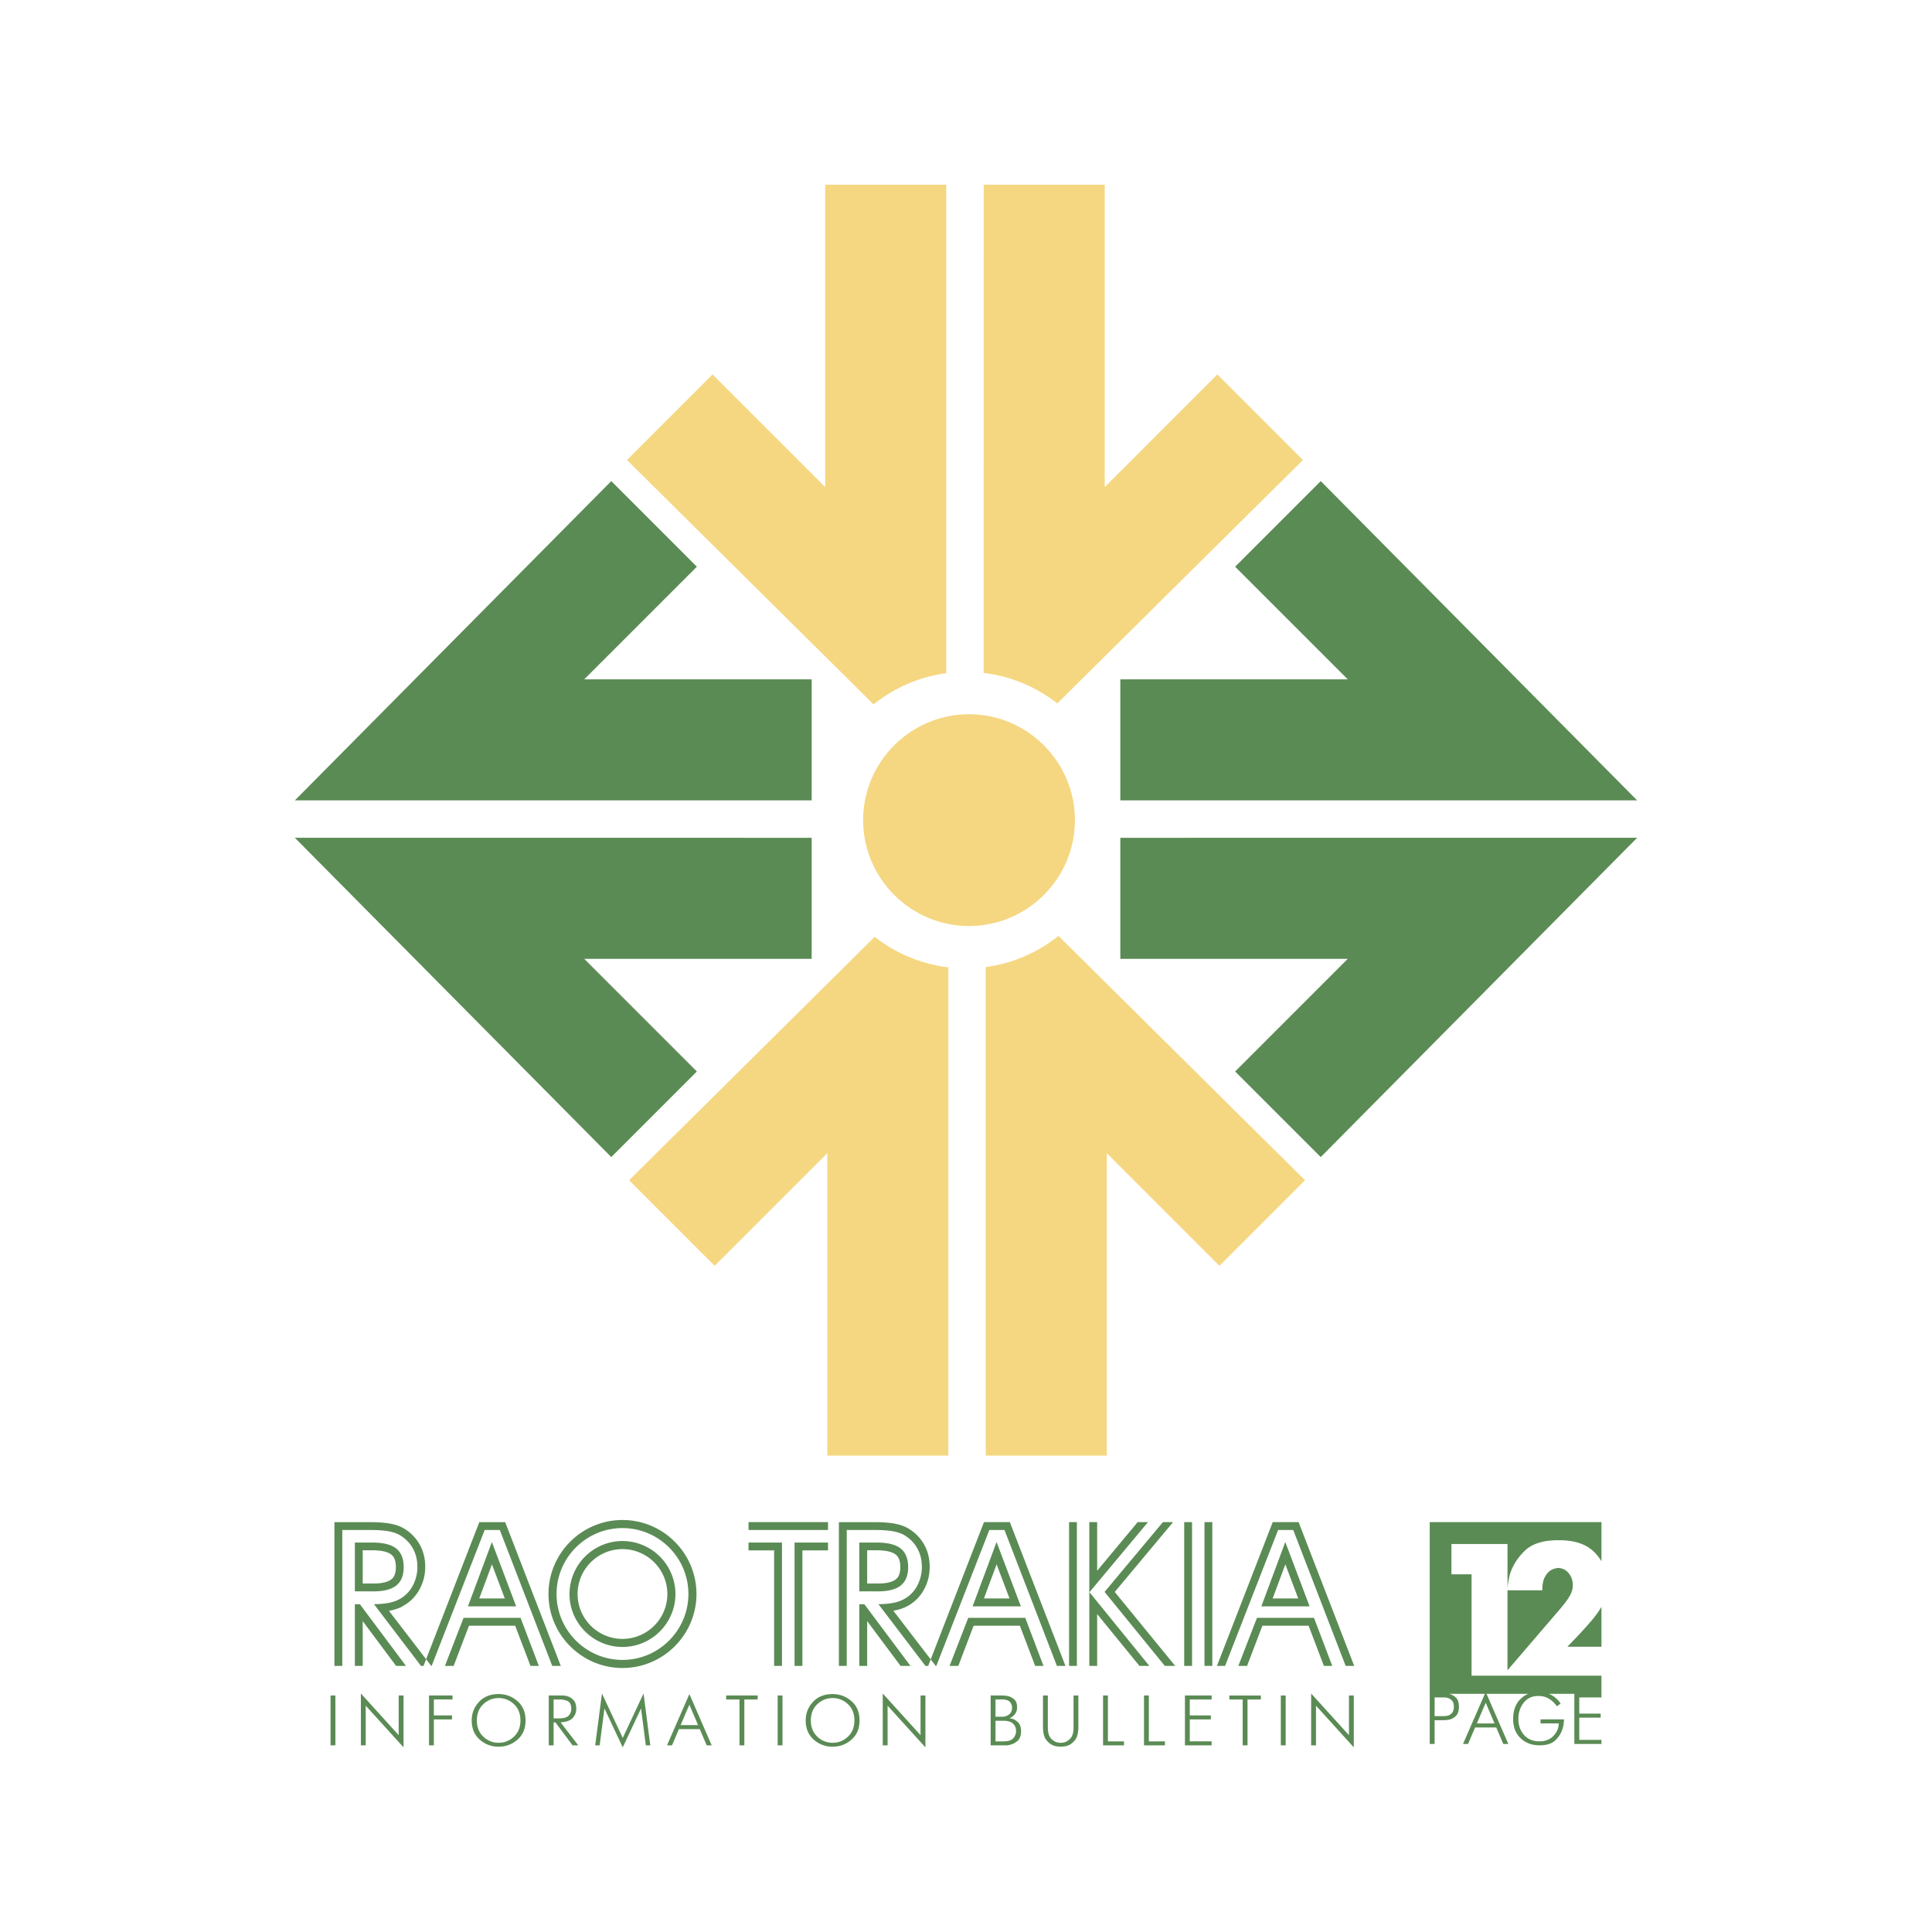
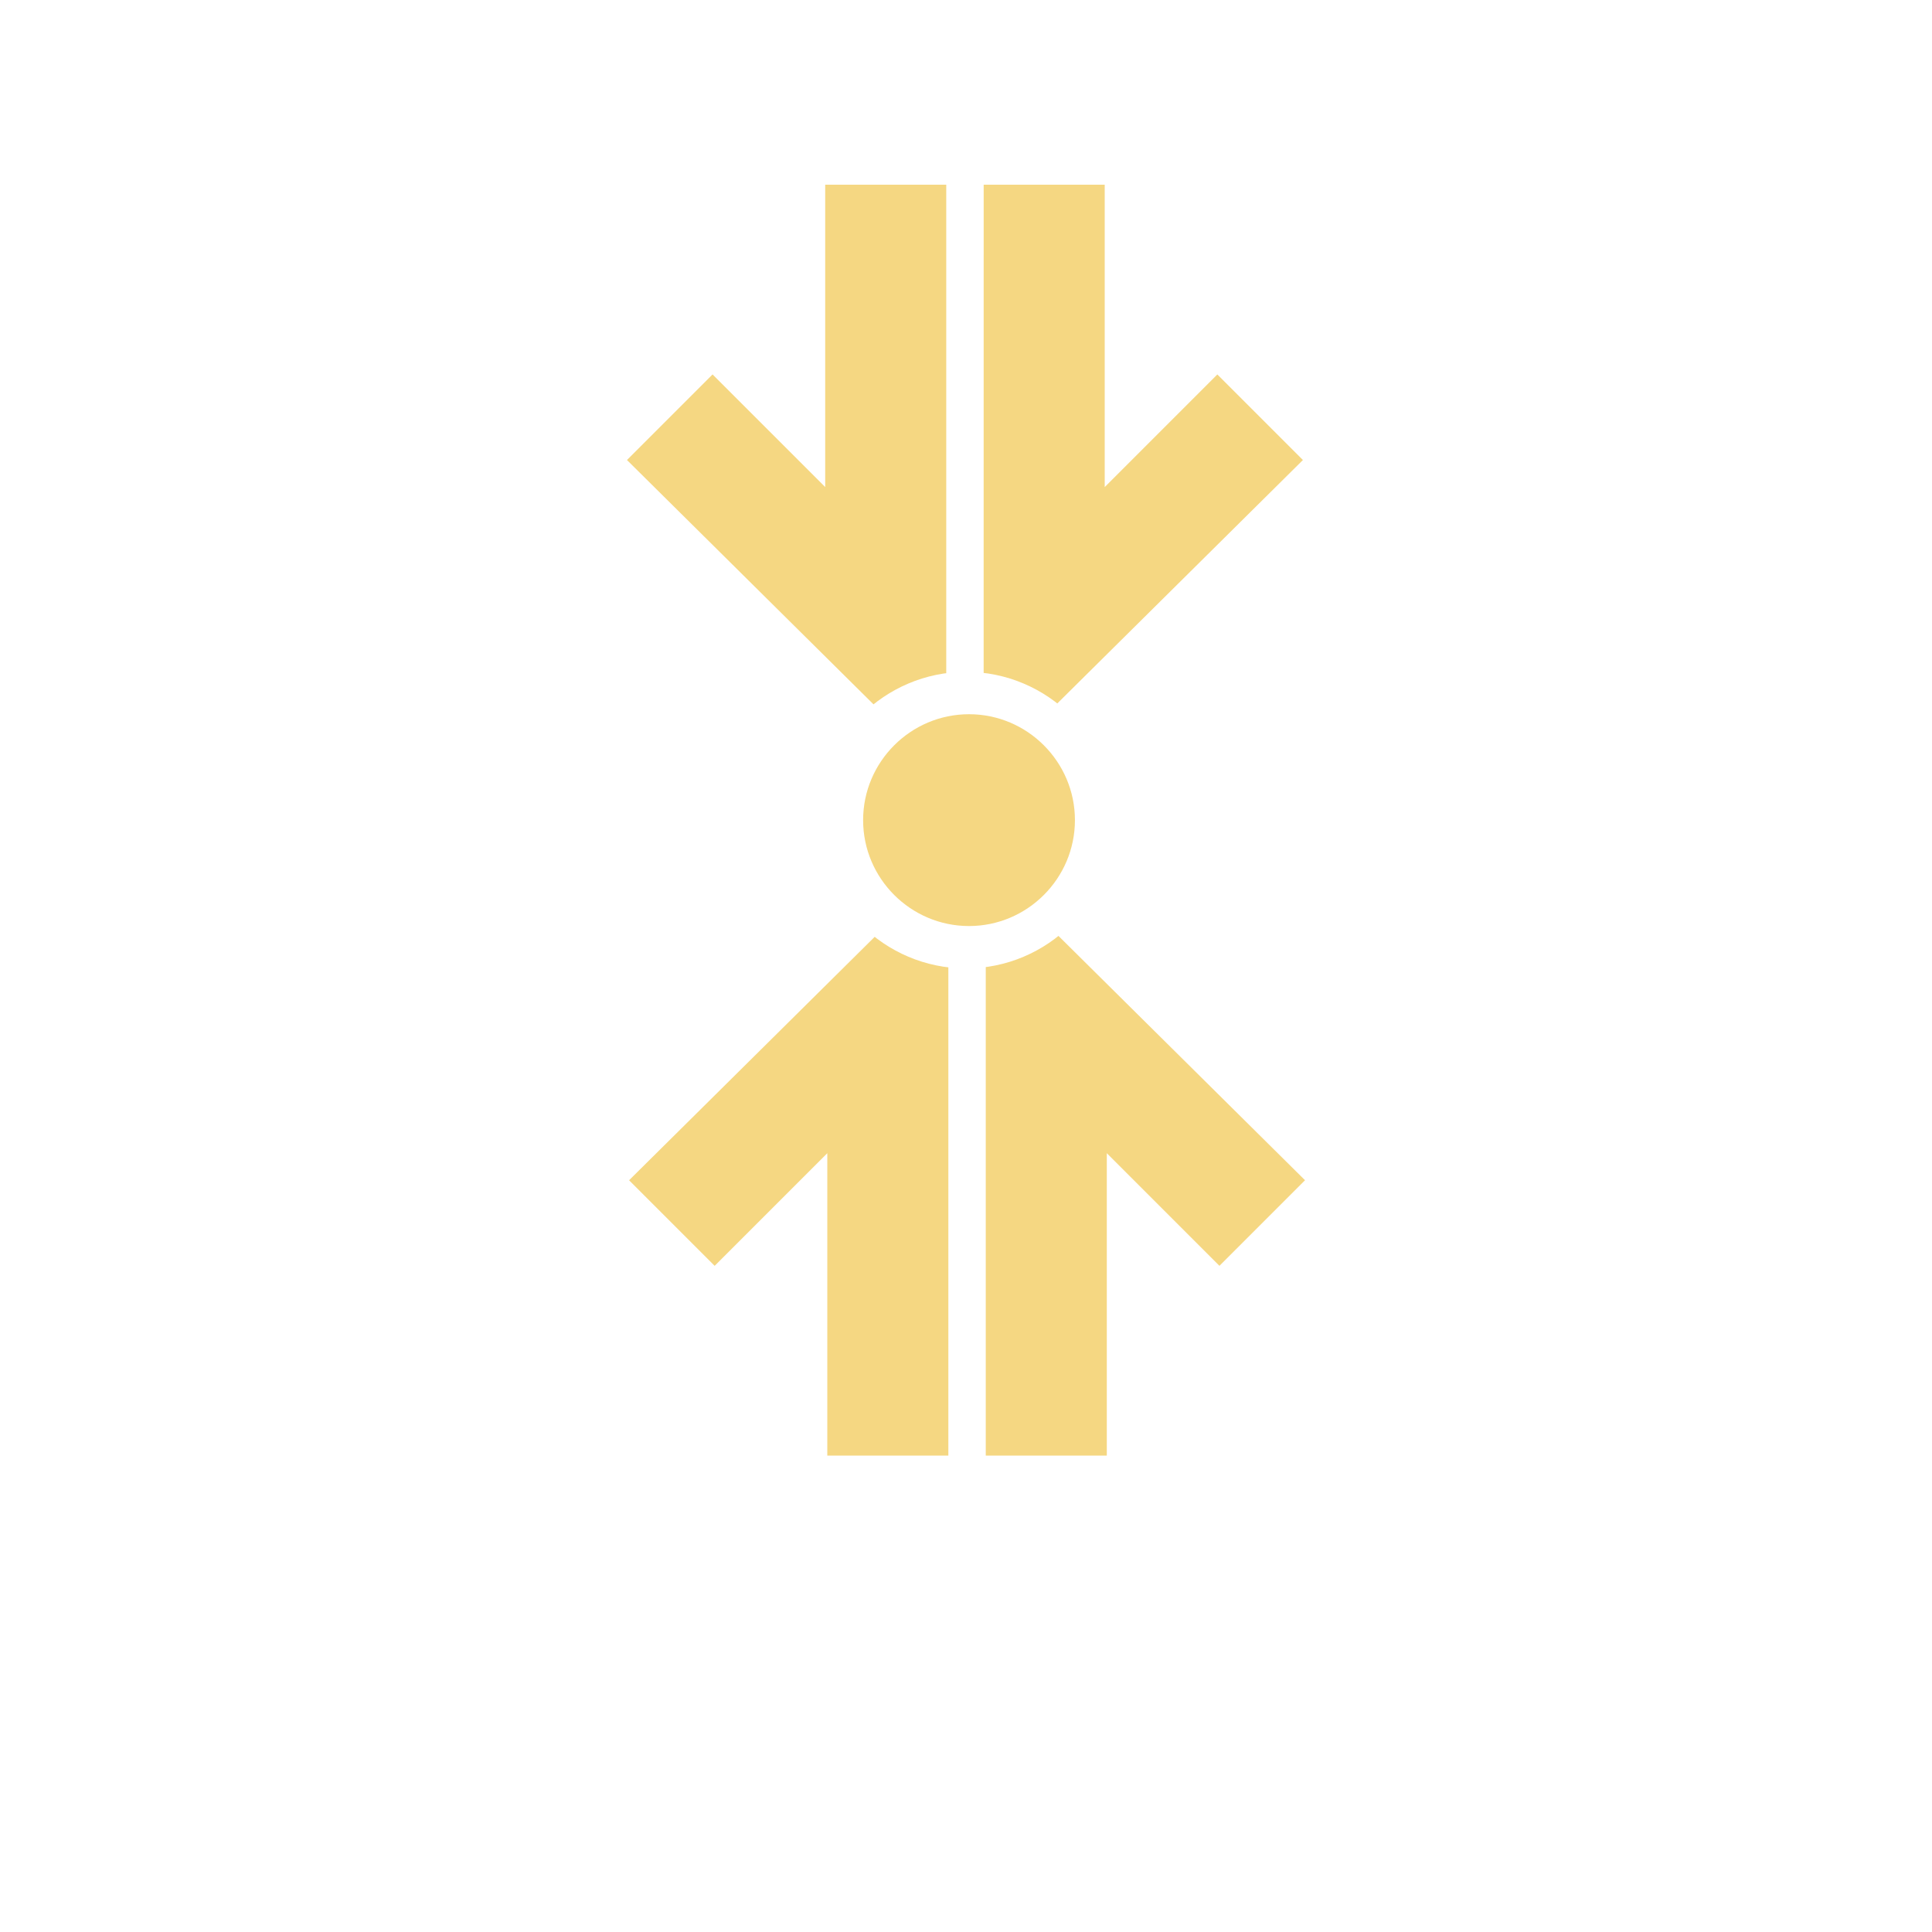
<svg xmlns="http://www.w3.org/2000/svg" width="2500" height="2500" viewBox="0 0 192.756 192.756">
  <g fill-rule="evenodd" clip-rule="evenodd">
-     <path fill="#fff" d="M0 0h192.756v192.756H0V0z" />
-     <path d="M142.645 151.862h17.133v3.908a4.89 4.89 0 0 0-.588-.786c-.801-.876-1.996-1.313-3.586-1.313h-.188c-1.502 0-2.619.369-3.35 1.107-.734.738-1.219 1.546-1.457 2.422-.061.25-.111.5-.148.75a4.64 4.64 0 0 0-.057.714v-4.618H144.81v3.022h2.008v10.118h12.959v2.165h-2.213v1.615h2.135v.403h-2.135v2.221h2.213v.403h-2.703v-4.999h-2.545a2.556 2.556 0 0 1 1.176.969l-.375.275-.086-.119a2.516 2.516 0 0 0-.758-.667c-.273-.163-.611-.245-1.016-.245-.615 0-1.1.226-1.453.678-.354.451-.529.987-.529 1.607 0 .639.188 1.172.562 1.6s.889.642 1.543.642c.59 0 1.059-.183 1.4-.548.344-.365.518-.778.523-1.24H153.7v-.403h2.336c0 .135-.01.279-.029.433s-.053.311-.102.469c-.119.423-.354.81-.703 1.16-.348.352-.879.526-1.596.526-.764 0-1.395-.235-1.893-.706s-.746-1.115-.746-1.932c0-.837.242-1.494.725-1.972.234-.231.492-.406.777-.526h-4.156l2.172 4.999h-.504l-.699-1.644h-2.113l-.699 1.644h-.504l2.18-4.999h-3.594l.109.025c.221.062.426.187.613.371.186.186.281.481.281.891 0 .408-.094.706-.279.894a1.368 1.368 0 0 1-.615.375 2.139 2.139 0 0 1-.332.058c-.109.01-.207.015-.287.015h-.91v2.371h-.488v-22.133h.001zm-49.227 14.345h-.812l5.565-14.345h2.582l5.549 14.345h-.854l-5.23-13.562h-1.512l-5.288 13.562zm2.195 0h-.872l1.86-4.794h5.689l1.82 4.794h-.832l-1.527-4.011H97.14l-1.527 4.011zm5.106-6.727l-1.287-3.404-1.266 3.404h2.553zm1.131.783l-2.422-6.416-2.389 6.416h4.811zm16.298 5.944v-14.345h.783v14.345h-.783zm2.022-14.345h.781v14.345h-.781v-14.345zm-2.92 14.346l-1.035-.001-6.012-7.382 5.82-6.963h1.016l-5.82 6.968 6.031 7.378zm-9.809-.001h-.781v-14.345h.781v14.345zm7.229 0h-.988l-4.219-5.173v5.173h-.783v-14.345h.783v4.85l4.043-4.85h1.027l-5.838 6.992 5.975 7.353zm-39.99-13.561v-.783h7.931v.783H74.68zm3.337 13.561h-.782v-11.524H74.68v-.783h3.337v12.307zm2.039 0h-.783V153.9h3.338v.782h-2.555v11.525zm42.171 0h-.812l5.564-14.345h2.582l5.549 14.345h-.854l-5.23-13.562h-1.51l-5.289 13.562zm2.193 0h-.871l1.859-4.794h5.689l1.822 4.794h-.834l-1.527-4.011h-4.609l-1.529 4.011zm5.105-6.727l-1.285-3.404-1.268 3.404h2.553zm1.133.783l-2.424-6.416-2.389 6.416h4.813zm-44.923-6.362v4.87h1.851c1.03 0 1.791-.194 2.282-.587s.737-.997.737-1.818c0-.854-.249-1.476-.743-1.871s-1.288-.594-2.381-.594h-1.746zm4.114 12.305l-3.332-4.469v4.469h-.782v-6.152h.503l4.596 6.152h-.985zm-.712-5.493l4.218 5.493h-1.024l-4.107-5.393-.58-.762c.626-.01 1.148-.06 1.571-.15.47-.103.875-.27 1.213-.498.485-.32.865-.754 1.138-1.303a3.952 3.952 0 0 0 .407-1.785c0-.68-.149-1.287-.452-1.83-.3-.541-.73-.982-1.294-1.32-.312-.183-.698-.314-1.168-.396-.467-.081-1.09-.122-1.869-.122h-2.711v13.559h-.783v-14.342H87.339l.074.001.073.001.072.001.07.002.07.001.069.002.069.002.067.003.066.003.066.003.065.003.064.004.063.004.063.004.062.004.061.005.06.004.06.006.059.005.058.006.057.006.057.006.056.007.055.007.055.007.053.007.053.008.052.008.051.009.052.009.099.018.099.02.097.021.096.022.095.024.093.026.091.027.09.029.089.032.087.033.086.034.084.037.083.038.082.041.08.042.082.047.127.079.121.08.118.084.115.087.111.09.108.093.104.097.101.1.097.104.094.105.091.109.086.111.083.115.079.117.075.121.068.119.035.063.033.062.032.063.031.064.03.064.029.065.028.065.026.066.025.065.024.066.023.068.022.067.021.068.02.068.019.068.018.069.017.07.016.07.014.07.013.07.013.071.011.071.01.072.008.071.008.072.007.073.006.073.005.072.003.075.003.073.001.073.001.074-.001.071-.001.069-.002.07-.003.07-.004.07-.005.069-.006.069-.007.068-.008.069-.009.068-.008.082-.011.068-.012.068-.013.067-.014.067-.015.066-.016.066-.017.067-.018.066-.02.065-.02.066-.021.065-.021.064-.022.064-.023.064-.024.063-.026.065-.027.062-.027.062-.028.062-.029.062-.032.064-.062.12-.067.12-.07.117-.073.114-.077.111-.08.109-.084.106-.086.102-.09.1-.094.097-.096.093-.1.09-.103.087-.105.083-.108.08-.107.072-.08.053-.083.051-.085.05-.086.048-.088.045-.089.043-.092.042-.092.039-.093.037-.096.035-.097.033-.098.031-.099.029-.101.027-.102.025-.101.022-.054.012-.053.011-.054.011-.053.009-.029.016zm-2.62-6.028v3.305h1.066l.089-.001.084-.001.083-.003.081-.003.079-.005.077-.006.075-.006.073-.008.071-.008.068-.01.067-.01.064-.011.063-.012.061-.013.058-.013.057-.015.056-.015.053-.016.05-.016.049-.017.046-.017.045-.018.042-.019.041-.019.04-.019.037-.02.035-.02.034-.021.032-.02.03-.021.028-.021.028-.021.026-.021.025-.022.023-.022.023-.022.022-.024.021-.023.02-.024.02-.027.02-.026.018-.026.018-.028.017-.031.017-.03.016-.031.015-.034.015-.035.014-.036.013-.037.013-.038.012-.041.011-.043.011-.044.01-.046.009-.047.008-.05.007-.051.006-.053.005-.055.004-.056.003-.058.001-.06v-.126l-.001-.062-.003-.062-.004-.06-.005-.058-.006-.056-.007-.053-.008-.053-.009-.05-.01-.048-.011-.047-.012-.045-.012-.043-.014-.041-.014-.04-.015-.038-.015-.036-.016-.035-.017-.033-.017-.032-.017-.03-.019-.03-.019-.028-.02-.027-.02-.026-.02-.025-.022-.024-.022-.024-.023-.022-.023-.022-.025-.022-.026-.021-.026-.021-.028-.021-.03-.021-.032-.021-.034-.02-.036-.02-.038-.02-.04-.02-.042-.019-.044-.019-.047-.018-.049-.018-.051-.018-.054-.017-.056-.016-.058-.015-.06-.015-.063-.014-.064-.013-.067-.012-.069-.012-.071-.01-.073-.01-.076-.008-.078-.008-.081-.007-.082-.006-.084-.005-.086-.003-.089-.003-.09-.002h-1.055v.012zm-51.113-.784v4.87h1.851c1.031 0 1.792-.194 2.283-.587.491-.393.737-.997.737-1.818 0-.854-.249-1.476-.743-1.871-.495-.396-1.288-.594-2.381-.594h-1.747zm4.114 12.305l-3.332-4.469v4.469h-.783v-6.152h.503l4.596 6.152h-.984zm-.712-5.493l4.218 5.493H42l-4.107-5.393-.58-.762c.627-.01 1.149-.06 1.571-.15.47-.103.875-.27 1.213-.498.485-.32.865-.754 1.138-1.303a3.94 3.94 0 0 0 .408-1.785c0-.68-.15-1.287-.453-1.83a3.499 3.499 0 0 0-1.294-1.32c-.311-.183-.698-.314-1.167-.396-.468-.081-1.09-.122-1.87-.122h-2.71v13.559h-.783v-14.342h3.644l.073.001.073.001.072.001.07.002.07.001.07.002.069.002.067.003.066.003.066.003.065.003.064.004.063.004.063.004.062.004.061.005.06.004.06.006.059.005.058.006.058.006.057.006.056.007.054.007.055.007.054.007.053.008.052.008.052.009.052.009.099.018.099.02.097.021.096.022.095.024.093.026.091.027.091.029.089.032.087.033.085.034.085.037.083.038.082.041.08.042.083.047.127.079.121.08.118.084.115.087.111.09.107.093.104.097.101.1.098.104.093.105.09.109.086.111.083.115.078.117.075.121.068.119.035.063.033.062.032.063.031.064.03.064.029.065.027.065.026.066.025.065.024.066.023.068.022.067.021.068.02.068.019.068.018.069.017.07.016.07.014.07.013.07.013.071.011.071.01.072.009.071.008.072.007.073.005.073.004.072.004.075.002.073.001.073v.145l-.001.069-.002.07-.003.07-.004.07-.005.069-.006.069-.007.068-.008.069-.009.068-.01.068-.011.068-.012.068-.013.067-.014.067-.015.066-.016.066-.017.067-.018.066-.019.065-.02.066-.021.065-.021.064-.022.064-.023.064-.024.063-.025.065-.027.062-.027.062-.028.062-.029.062-.032.064-.062.12-.066.12-.07.117-.074.114-.077.111-.081.109-.083.106-.086.102-.09.1-.093.097-.097.093-.1.09-.103.087-.105.083-.108.08-.107.072-.08.053-.083.051-.084.05-.086.048-.089.068-.089.043-.091.042-.092.039-.093.037-.095.035-.097.033-.098.031-.099.029-.101.027-.102.025-.101.022-.054.012-.054.011-.053.011-.053.009-.032.007zm-2.619-6.028v3.305h1.066l.089-.001.084-.001.083-.003.081-.003.079-.005.077-.006.074-.006.073-.008.071-.008.069-.01.067-.01.064-.011.063-.012.061-.013.059-.013.057-.015.056-.015.053-.016.05-.016.049-.017.047-.017.044-.018.042-.019.041-.019.04-.019.037-.02.035-.02.034-.021.033-.02.029-.021.028-.021.028-.021.026-.021.025-.022.024-.022.023-.022.022-.024.021-.023.02-.024.021-.027.019-.026.018-.026.018-.028.018-.031.016-.03.016-.031.015-.034.015-.035.014-.036.013-.037.013-.038.012-.041.011-.043.01-.044.01-.046.009-.047.008-.05.007-.051.006-.053.005-.055.004-.056.003-.058.002-.06v-.126l-.002-.062-.003-.062-.004-.06-.005-.058-.006-.056-.007-.053-.008-.053-.008-.05-.01-.048-.011-.047-.012-.045-.012-.043-.013-.041-.014-.04-.015-.038-.015-.036-.016-.035-.017-.033-.017-.032-.018-.03-.018-.03-.019-.028-.019-.027-.02-.026-.021-.025-.021-.024-.022-.024-.023-.022-.024-.022-.024-.022-.026-.021-.026-.021-.029-.021-.03-.021-.032-.021-.035-.02-.036-.02-.038-.02-.04-.02-.042-.019-.045-.019-.047-.018-.049-.018-.051-.018-.054-.017-.056-.016-.058-.015-.06-.015-.062-.014-.065-.013-.067-.012-.069-.012-.071-.01-.074-.01-.076-.008-.078-.008-.08-.007-.082-.006-.084-.005-.086-.003-.088-.003-.09-.002h-1.057v.012zm15.31 5.578l-2.423-6.415-2.387 6.415h4.81zm-1.132-.783l-1.285-3.403-1.266 3.403h2.551zm-5.103 6.726h-.872l1.859-4.793h5.688l1.821 4.793h-.833l-1.527-4.01h-4.609l-1.527 4.01zm-2.195 0h-.812l5.564-14.342h2.582l5.548 14.342h-.853l-5.231-13.559h-1.51l-5.288 13.559zm19.037-11.65c2.466 0 4.478 2.012 4.478 4.479s-2.012 4.478-4.478 4.478-4.478-2.011-4.478-4.478 2.011-4.479 4.478-4.479zm0-.807a5.295 5.295 0 0 1 5.285 5.285c0 2.91-2.374 5.283-5.285 5.283s-5.285-2.373-5.285-5.283a5.295 5.295 0 0 1 5.285-5.285zm0-1.292c3.623 0 6.577 2.954 6.577 6.577 0 3.621-2.954 6.576-6.577 6.576s-6.577-2.955-6.577-6.576c0-3.623 2.954-6.577 6.577-6.577zm0-.806c4.066 0 7.382 3.316 7.382 7.383 0 4.065-3.316 7.382-7.382 7.382s-7.382-3.316-7.382-7.382c-.001-4.066 3.316-7.383 7.382-7.383zm-29.125 17.507h.483v4.974h-.483v-4.974zm3.025-.199l3.773 4.157v-3.958h.483v5.173l-3.773-4.157v3.958h-.483v-5.173zm6.798.199h2.345v.397h-1.862v1.592h1.812v.398h-1.812v2.586h-.483v-4.973zm4.261 2.488c0-.711.242-1.327.725-1.848.483-.521 1.137-.781 1.961-.781.715 0 1.342.235 1.879.706.538.472.807 1.112.807 1.923 0 .81-.269 1.449-.807 1.918s-1.164.703-1.879.703a2.753 2.753 0 0 1-1.887-.707c-.532-.471-.799-1.11-.799-1.914zm.512 0c0 .672.215 1.213.647 1.619.431.408.94.611 1.527.611s1.097-.203 1.528-.611c.431-.406.646-.947.646-1.619 0-.678-.215-1.219-.646-1.624s-.94-.607-1.528-.607-1.097.204-1.527.611c-.431.407-.647.947-.647 1.62zm7.175-2.488h1.328c.076 0 .171.007.285.021.114.014.232.045.355.092.194.071.372.2.533.388s.241.468.241.842c0 .327-.112.622-.337.885s-.633.413-1.226.451l1.762 2.295h-.568l-1.705-2.288h-.185v2.288h-.483v-4.974zm.98 2.288c.493 0 .827-.093 1.002-.277a.937.937 0 0 0 .263-.668c0-.407-.117-.667-.352-.778a1.86 1.86 0 0 0-.8-.167h-.611v1.891h.498v-.001zm4.326-2.487l2.075 4.435 2.074-4.435.675 5.173h-.447l-.476-3.681-1.826 3.88-1.827-3.88-.476 3.681h-.447l.675-5.173zm8.724.058l2.224 5.115h-.498l-.689-1.62h-2.082l-.689 1.62h-.498l2.232-5.115zm.867 3.097l-.867-2.039-.875 2.039h1.742zm4.133-2.558h-1.329v-.397h3.141v.397h-1.329v4.576h-.483v-4.576zm3.807-.398h.483v4.974h-.483v-4.974zm2.798 2.488c0-.711.241-1.327.725-1.848.483-.521 1.137-.781 1.961-.781.715 0 1.342.235 1.879.706.538.472.807 1.112.807 1.923 0 .81-.27 1.449-.807 1.918s-1.164.703-1.879.703a2.749 2.749 0 0 1-1.886-.707c-.533-.471-.8-1.11-.8-1.914zm.512 0c0 .672.215 1.213.646 1.619.431.408.94.611 1.527.611.588 0 1.097-.203 1.528-.611.431-.406.646-.947.646-1.619 0-.678-.215-1.219-.646-1.624s-.94-.607-1.528-.607c-.587 0-1.096.204-1.527.611s-.646.947-.646 1.62zm7.175-2.687l3.772 4.157v-3.958h.483v5.173l-3.773-4.157v3.958h-.483v-5.173h.001zm11.787.199h.03c.074 0 .18.004.312.011s.271.028.418.067c.215.056.41.167.588.33s.266.421.266.771c0 .261-.07.485-.209.675a1.2 1.2 0 0 1-.537.412v.014c.033 0 .068.004.104.012.035.007.07.01.104.018.236.054.451.185.646.384.193.198.291.485.291.859 0 .469-.135.81-.406 1.023a1.83 1.83 0 0 1-.895.384c-.047.006-.098.014-.148.014h-1.585v-4.974h1.021zm.286 4.576c.449 0 .764-.102.945-.306.18-.203.273-.429.283-.676v-.024-.018c0-.308-.102-.557-.305-.746-.205-.189-.52-.284-.945-.284h-.803v2.054h.825zm-.194-2.452c.025 0 .086-.004.186-.014s.207-.037.32-.085a.96.96 0 0 0 .357-.273c.107-.126.16-.31.16-.551a.82.82 0 0 0-.217-.559c-.145-.163-.41-.245-.799-.245h-.638v1.727h.631zm4.59-2.124v3.19c0 .512.109.883.33 1.112s.463.362.729.401l.088.011c.031.002.062.003.096.003H105.863l.104-.003c.035-.003.072-.005.111-.011.256-.041.49-.18.707-.408.215-.23.322-.599.322-1.105v-3.19h.482v3.119c0 .626-.119 1.079-.357 1.36-.24.282-.504.469-.793.551a2.548 2.548 0 0 1-.611.079c-.09 0-.188-.006-.291-.018s-.209-.031-.312-.061c-.293-.08-.562-.263-.803-.547-.242-.284-.363-.738-.363-1.364v-3.119h.482zm5.512 0h.482v4.576h1.605v.397h-2.088v-4.973h.001zm4.084 0h.482v4.576h1.607v.397h-2.09v-4.973h.001zm4.084 0h2.664v.397h-2.182v1.592h2.104v.398h-2.104v2.188h2.182v.397h-2.664v-4.972zm5.759.398h-1.328v-.397h3.141v.397h-1.328v4.576h-.484v-4.576h-.001zm3.807-.398h.484v4.974h-.484v-4.974zm3.025-.199l3.773 4.157v-3.958h.482v5.173l-3.771-4.157v3.958h-.484v-5.173zm12.321 2.26h.889a1.837 1.837 0 0 0 .431-.051.912.912 0 0 0 .41-.263c.125-.132.188-.34.188-.623 0-.284-.062-.49-.191-.62a.942.942 0 0 0-.414-.26 1.663 1.663 0 0 0-.424-.051h-.889v1.868zm5.976.727l-.879-2.067-.887 2.067h1.766zm10.668-11.64v3.99h-3.404c1.027-1.051 1.838-1.928 2.432-2.628.398-.471.722-.925.972-1.362zm-9.373 6.334l4.975-5.798c.488-.563.844-1.014 1.07-1.352.225-.338.369-.65.432-.938.012-.075.021-.144.027-.207.006-.062.01-.131.01-.206 0-.438-.131-.826-.395-1.164-.262-.338-.625-.52-1.088-.544-.076.012-.18.034-.311.065s-.271.091-.422.179c-.201.125-.389.341-.564.647-.174.307-.262.754-.262 1.342H150.403v7.976h.001zM163.338 83.586l-51.562.001v12.076h22.691l-11.236 11.239 8.539 8.539 31.568-31.855zm0-3.732h-51.562V67.777h22.691L123.23 56.54l8.54-8.54 31.568 31.854zm-133.92 3.732l51.562.001v12.076H58.288l11.238 11.239-8.54 8.539-31.568-31.855zm0-3.732H80.98V67.777H58.288L69.526 56.54 60.987 48 29.418 79.854z" fill="#5a8b54" />
    <path d="M94.407 67.167V18.425H82.331v30.17L71.092 37.357l-8.539 8.539 24.599 24.378.377-.296.579-.413.6-.385.62-.357.638-.328.656-.297.673-.267.688-.234.703-.2.717-.167.729-.131.275-.032zm3.732-.027l.002-48.714h12.076v30.17l11.236-11.238 8.539 8.539-24.506 24.286-.26-.204-.578-.413-.6-.385-.619-.357-.639-.328-.656-.297-.672-.267-.689-.234-.703-.2-.717-.167-.729-.131-.485-.06zm.211 29.343v48.741h12.076v-30.17l11.238 11.238 8.539-8.539-24.6-24.378-.377.296-.578.413-.6.385-.619.356-.639.328-.656.297-.672.266-.689.234-.703.2-.717.167-.729.13-.274.036zm-3.733.028v48.714H82.54v-30.17l-11.238 11.238-8.539-8.539 24.506-24.286.26.204.579.413.6.385.62.356.638.328.656.297.673.266.688.234.703.2.717.167.729.13.485.063zm-8.504-14.686c0 5.82 4.747 10.566 10.567 10.566s10.566-4.747 10.566-10.566S102.5 71.258 96.68 71.258s-10.567 4.747-10.567 10.567z" fill="#f5d782" />
  </g>
</svg>